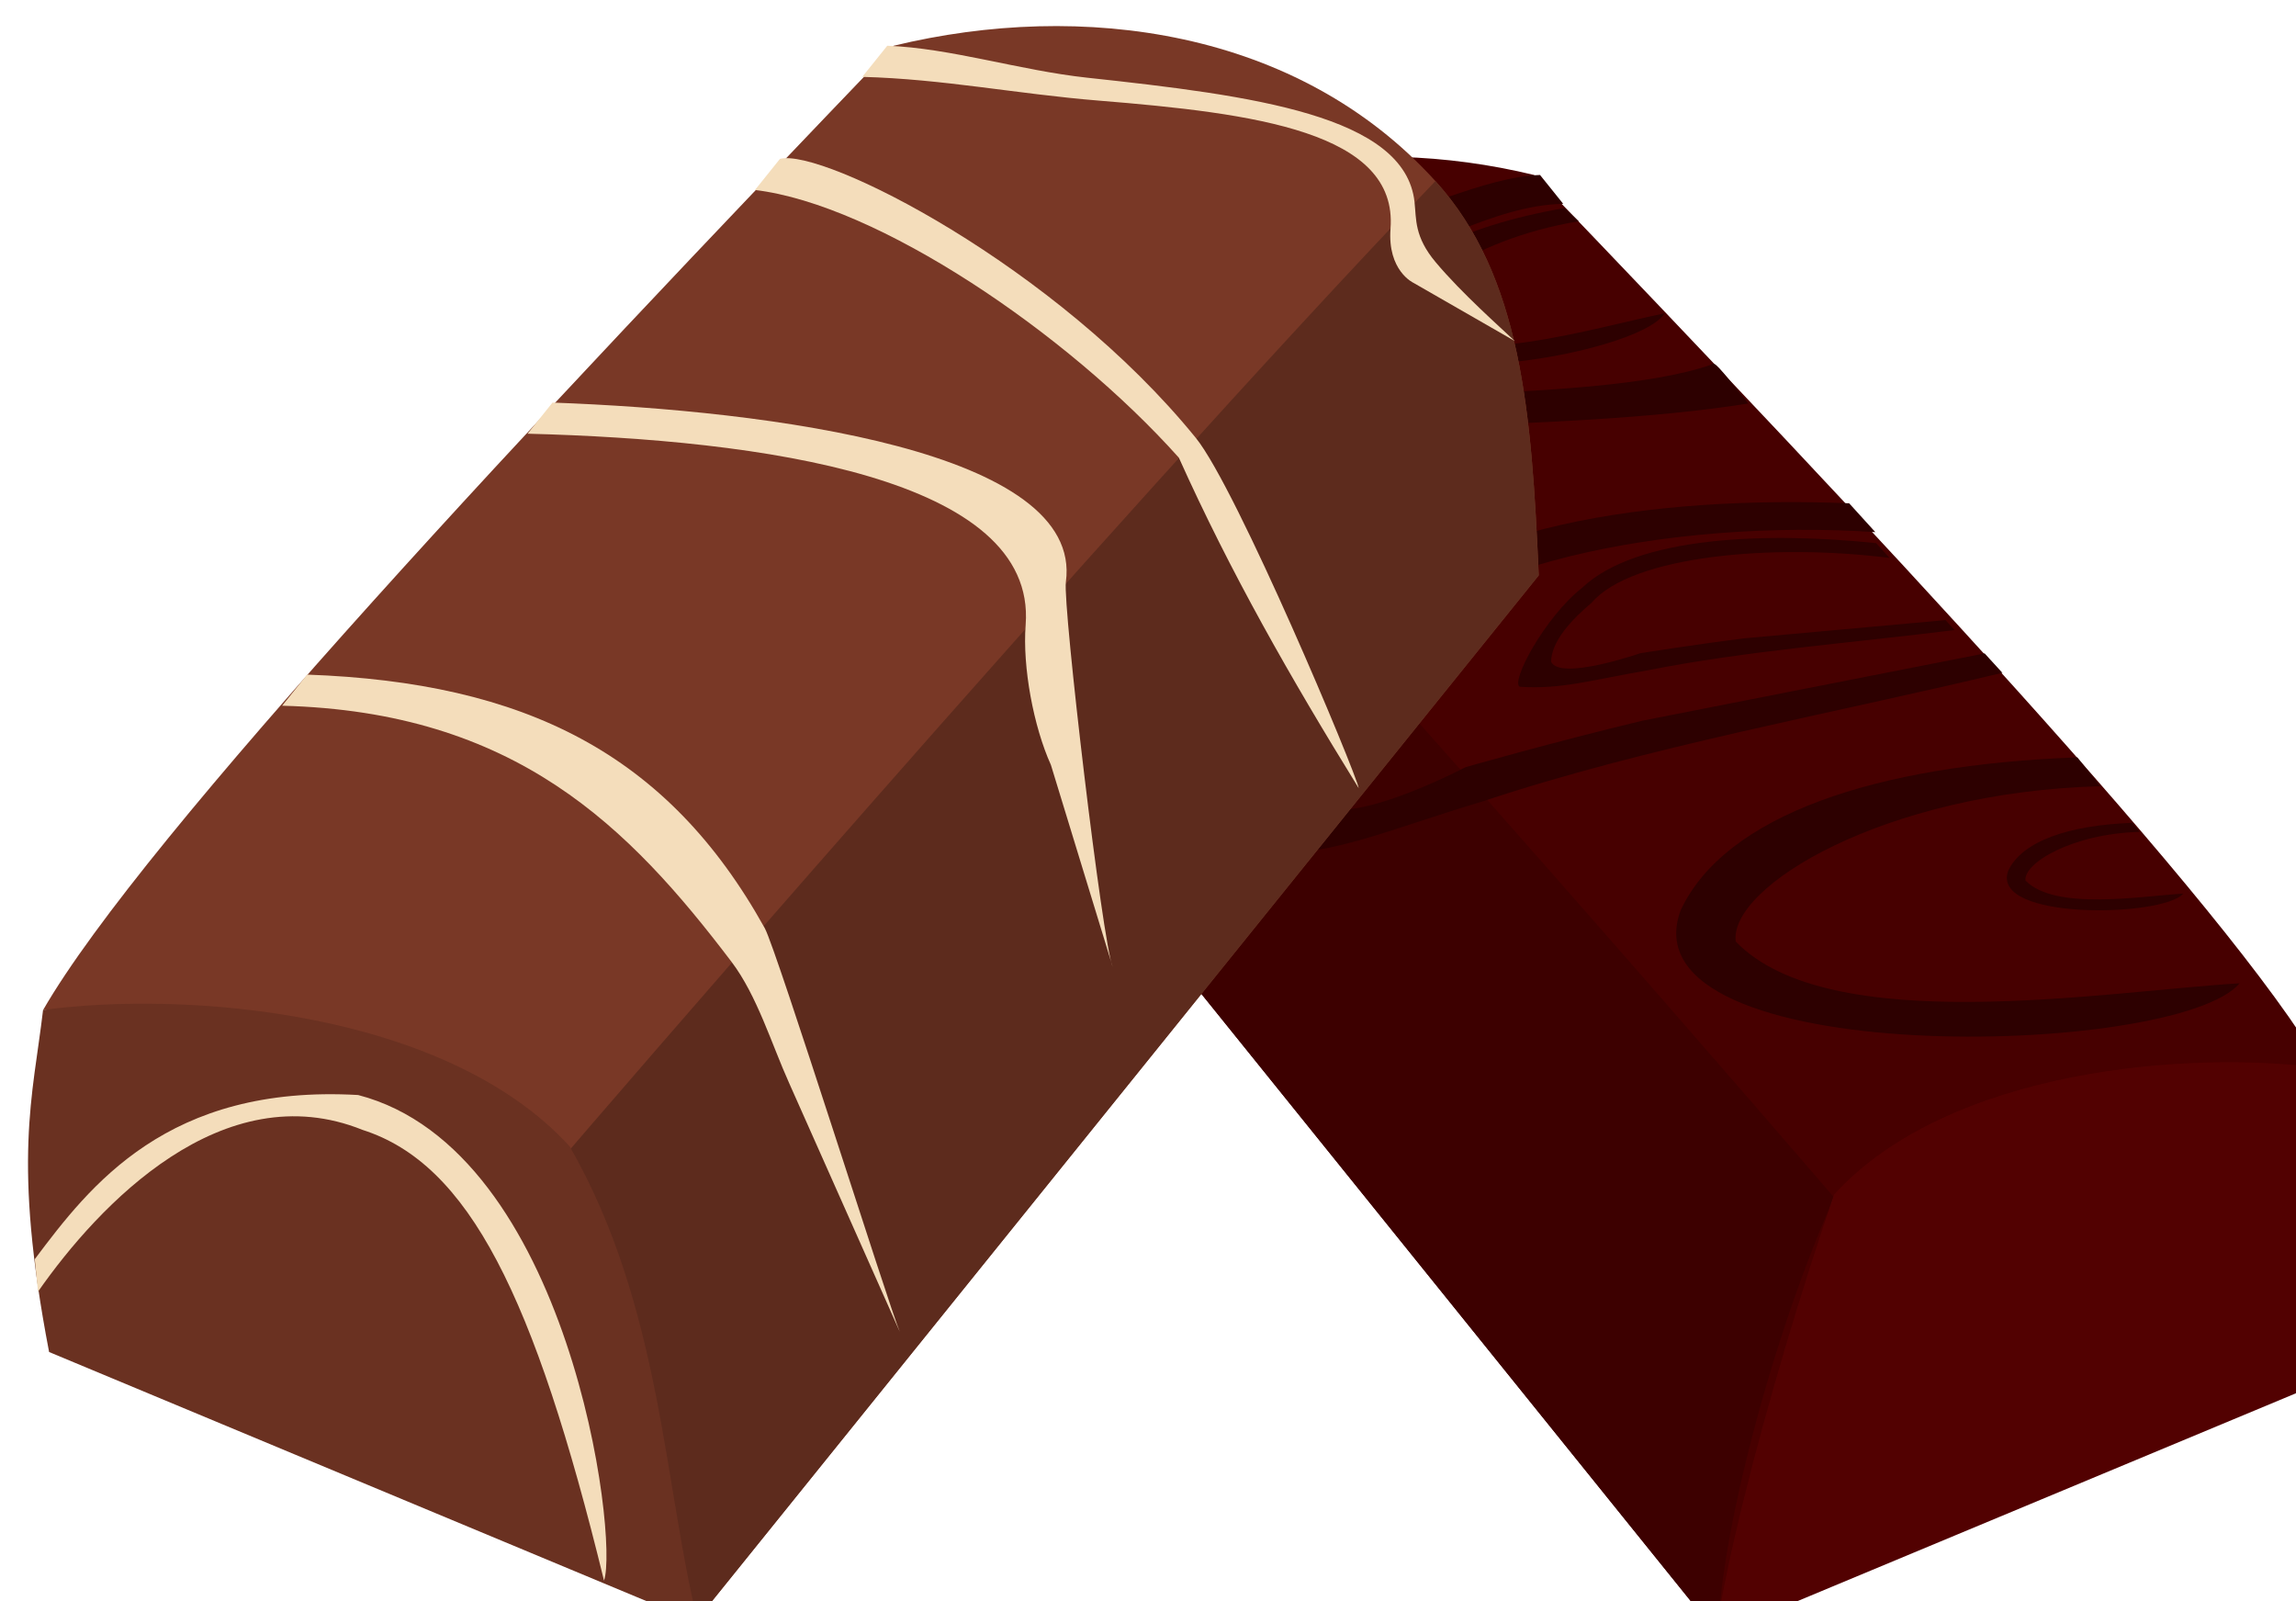
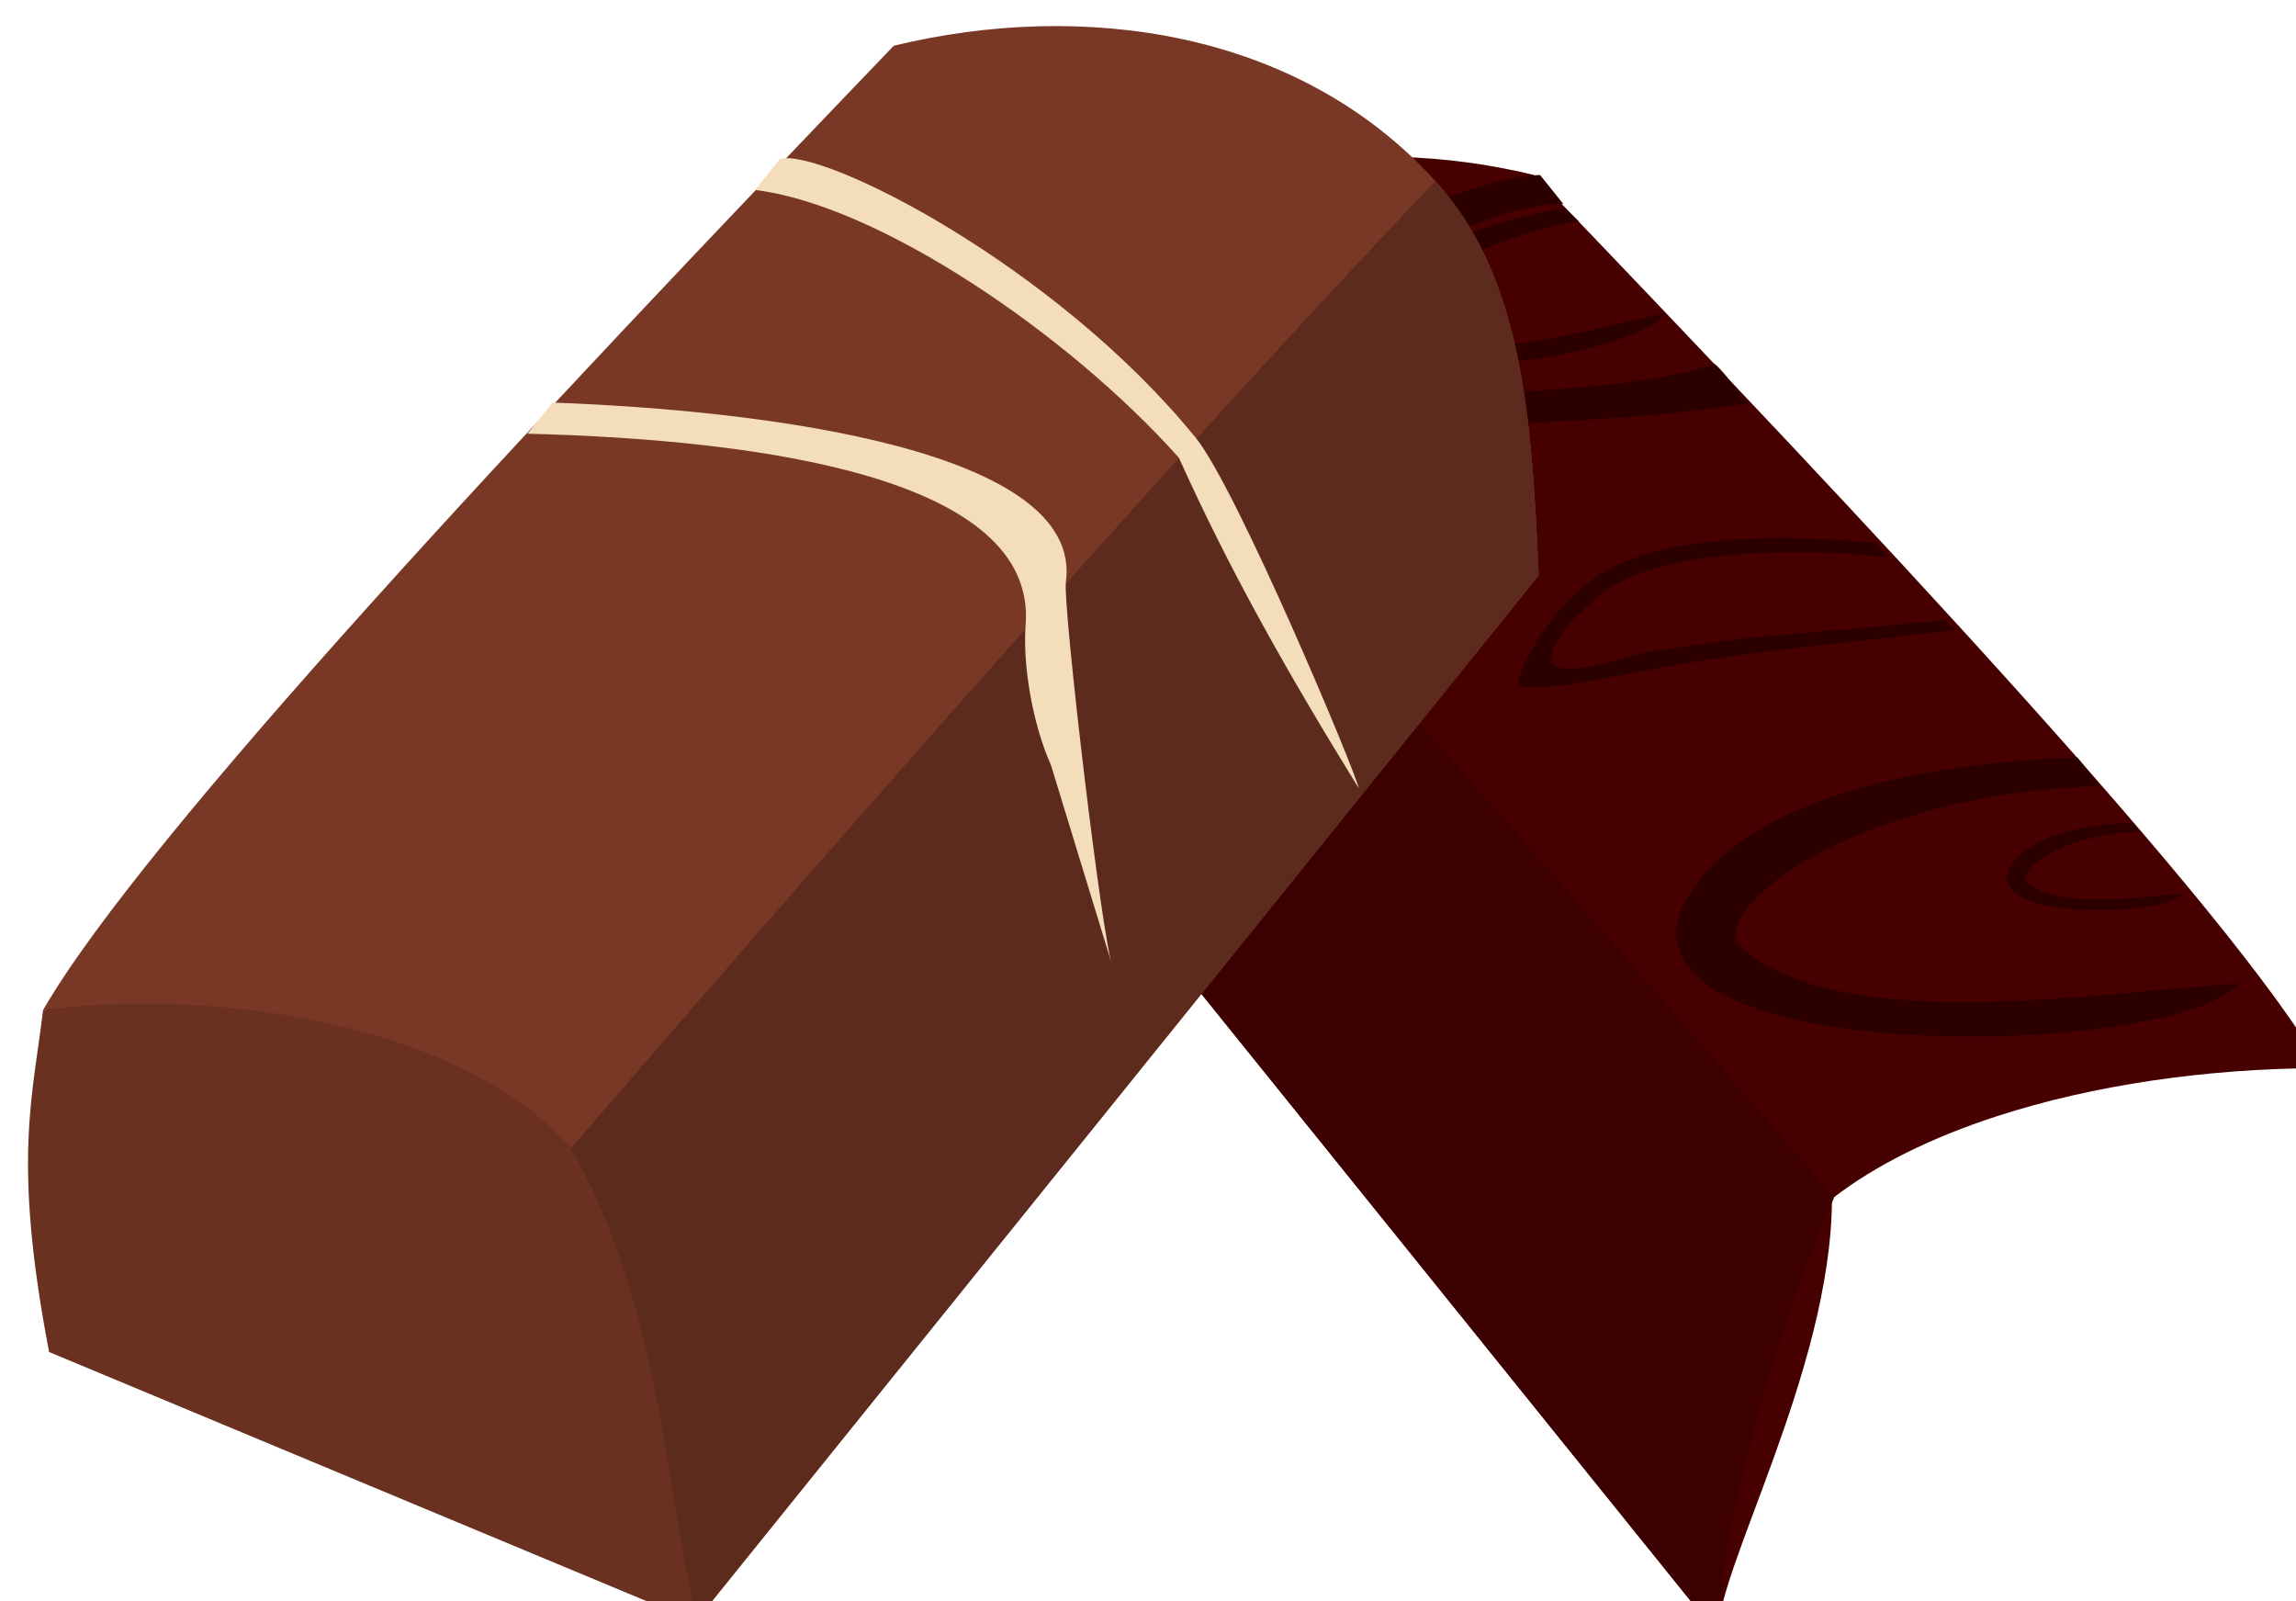
<svg xmlns="http://www.w3.org/2000/svg" xmlns:ns1="http://www.inkscape.org/namespaces/inkscape" xmlns:ns2="http://sodipodi.sourceforge.net/DTD/sodipodi-0.dtd" width="375.865mm" height="262.066mm" viewBox="0 0 375.865 262.066" version="1.1" id="svg8" ns1:version="0.92.4 (5da689c313, 2019-01-14)" ns2:docname="Bonbon čokoládový.svg">
  <defs id="defs2">
    <ns1:path-effect effect="spiro" id="path-effect1005" is_visible="true" />
    <style type="text/css" id="style2">
    .fil0 {fill:#FFF5D8}
    .fil5 {fill:#E8BB72}
    .fil3 {fill:#F5ECC3}
    .fil6 {fill:#DAC477}
    .fil2 {fill:#630808}
    .fil4 {fill:#96BD49}
    .fil1 {fill:#E83F3F}
   </style>
    <style type="text/css" id="style2-9">
    .fil3 {fill:black;fill-rule:nonzero}
    .fil1 {fill:#BA855A;fill-rule:nonzero}
    .fil5 {fill:#BC976C;fill-rule:nonzero}
    .fil4 {fill:#CCAA79;fill-rule:nonzero}
    .fil7 {fill:#CCAA7A;fill-rule:nonzero}
    .fil6 {fill:#D7B985;fill-rule:nonzero}
    .fil0 {fill:#DDC8B1;fill-rule:nonzero}
    .fil2 {fill:white;fill-rule:nonzero}
   </style>
    <style type="text/css" id="style2-4">
    .fil2 {fill:#B00202}
    .fil0 {fill:#662E12;fill-rule:nonzero}
    .fil6 {fill:#AAA494;fill-rule:nonzero}
    .fil8 {fill:#BFB7A5;fill-rule:nonzero}
    .fil5 {fill:#D8D8D8;fill-rule:nonzero}
    .fil1 {fill:#D90909;fill-rule:nonzero}
    .fil7 {fill:#E5E1DA;fill-rule:nonzero}
    .fil4 {fill:#E6E6E6;fill-rule:nonzero}
    .fil3 {fill:#F4F2F2;fill-rule:nonzero}
    .fil9 {fill:white;fill-rule:nonzero}
   </style>
    <style type="text/css" id="style2-2">
    .fil1 {fill:#BC976C;fill-rule:nonzero}
    .fil2 {fill:#CCAA79;fill-rule:nonzero}
    .fil5 {fill:#CCAA7A;fill-rule:nonzero}
    .fil3 {fill:#D7B985;fill-rule:nonzero}
    .fil0 {fill:#E5D455;fill-rule:nonzero}
    .fil4 {fill:#FCED56;fill-rule:nonzero}
   </style>
    <style type="text/css" id="style2-3">
    .fil4 {fill:#E4DF9E;fill-rule:nonzero}
    .fil5 {fill:#5E8015;fill-rule:nonzero}
    .fil3 {fill:#B26118;fill-rule:nonzero}
    .fil1 {fill:#CCCCCC;fill-rule:nonzero}
    .fil2 {fill:#E2B524;fill-rule:nonzero}
    .fil0 {fill:white;fill-rule:nonzero}
   </style>
    <style type="text/css" id="style2-91">
    .fil0 {fill:#FEFEFE}
    .fil9 {fill:#FFED00}
    .fil2 {fill:#BC976C;fill-rule:nonzero}
    .fil3 {fill:#CCAA79;fill-rule:nonzero}
    .fil6 {fill:#CCAA7A;fill-rule:nonzero}
    .fil4 {fill:#D7B985;fill-rule:nonzero}
    .fil1 {fill:#E5D455;fill-rule:nonzero}
    .fil5 {fill:#FCED56;fill-rule:nonzero}
    .fil7 {fill:#ADDDF6;}
    .fil8 {fill:#40A4B1;}
   </style>
    <style type="text/css" id="style2-37">
    .fil0 {fill:#EC9322}
    .fil2 {fill:#F4D3B8;fill-rule:nonzero}
    .fil1 {fill:#F7E0CB;fill-rule:nonzero}
    .fil3 {fill:white;fill-rule:nonzero}
   </style>
    <style type="text/css" id="style2-6">
    .fil2 {fill:#86BE57}
    .fil0 {fill:#EDAF4B}
    .fil3 {fill:#D39439;fill-rule:nonzero}
    .fil1 {fill:#EDAF4B;fill-rule:nonzero}
   </style>
    <style type="text/css" id="style2-79">
    .fil3 {fill:black;fill-rule:nonzero}
    .fil10 {fill:#99816B;fill-rule:nonzero}
    .fil11 {fill:#AF987E;fill-rule:nonzero}
    .fil6 {fill:#B7A18A;fill-rule:nonzero}
    .fil1 {fill:#BA855A;fill-rule:nonzero}
    .fil7 {fill:#CCBAA3;fill-rule:nonzero}
    .fil9 {fill:#D3C2B2;fill-rule:nonzero}
    .fil0 {fill:#DDC8B1;fill-rule:nonzero}
    .fil8 {fill:#E0CFB8;fill-rule:nonzero}
    .fil4 {fill:#E5D6C6;fill-rule:nonzero}
    .fil5 {fill:#EFE5DC;fill-rule:nonzero}
    .fil2 {fill:white;fill-rule:nonzero}
   </style>
    <style type="text/css" id="style2-1">
    .str0 {stroke:white;stroke-width:70.56}
    .fil10 {fill:#6A1B13;fill-rule:nonzero}
    .fil2 {fill:#948D78;fill-rule:nonzero}
    .fil4 {fill:#AB9A5C;fill-rule:nonzero}
    .fil7 {fill:#D1C492;fill-rule:nonzero}
    .fil8 {fill:#E6E6E6;fill-rule:nonzero}
    .fil3 {fill:#EAE7E1;fill-rule:nonzero}
    .fil9 {fill:#EFB59E;fill-rule:nonzero}
    .fil1 {fill:#EFEAE1;fill-rule:nonzero}
    .fil5 {fill:#F2F2F2;fill-rule:nonzero}
    .fil6 {fill:#F7F1F0;fill-rule:nonzero}
    .fil0 {fill:white;fill-rule:nonzero}
   </style>
    <style type="text/css" id="style2-4-3">
    .fil4 {fill:#C1AA6F;fill-rule:nonzero}
    .fil2 {fill:#CEB880;fill-rule:nonzero}
    .fil5 {fill:#E0B13D;fill-rule:nonzero}
    .fil1 {fill:#E2AF10;fill-rule:nonzero}
    .fil0 {fill:#E5D19A;fill-rule:nonzero}
    .fil3 {fill:#E8D3A0;fill-rule:nonzero}
   </style>
    <style type="text/css" id="style2-42">
    .fil0 {fill:#628C2C;fill-rule:nonzero}
    .fil1 {fill:#914E1D;fill-rule:nonzero}
    .fil2 {fill:#C18761;fill-rule:nonzero}
    .fil3 {fill:#D1AA8F;fill-rule:nonzero}
   </style>
    <style type="text/css" id="style2-2-7">
    .fil1 {fill:#160901;fill-rule:nonzero}
    .fil0 {fill:#331704;fill-rule:nonzero}
    .fil2 {fill:#5B2A08;fill-rule:nonzero}
    .fil7 {fill:#628C2C;fill-rule:nonzero}
    .fil6 {fill:#6D0707;fill-rule:nonzero}
    .fil4 {fill:gray;fill-rule:nonzero}
    .fil8 {fill:#914E1D;fill-rule:nonzero}
    .fil5 {fill:#A01010;fill-rule:nonzero}
    .fil9 {fill:#C18761;fill-rule:nonzero}
    .fil10 {fill:#D1AA8F;fill-rule:nonzero}
    .fil3 {fill:#D1CCC9;fill-rule:nonzero}
   </style>
    <style type="text/css" id="style2-7">
    .fil3 {fill:black;fill-rule:nonzero}
    .fil10 {fill:#99816B;fill-rule:nonzero}
    .fil11 {fill:#AF987E;fill-rule:nonzero}
    .fil6 {fill:#B7A18A;fill-rule:nonzero}
    .fil1 {fill:#BA855A;fill-rule:nonzero}
    .fil7 {fill:#CCBAA3;fill-rule:nonzero}
    .fil9 {fill:#D3C2B2;fill-rule:nonzero}
    .fil0 {fill:#DDC8B1;fill-rule:nonzero}
    .fil8 {fill:#E0CFB8;fill-rule:nonzero}
    .fil4 {fill:#E5D6C6;fill-rule:nonzero}
    .fil5 {fill:#EFE5DC;fill-rule:nonzero}
    .fil2 {fill:white;fill-rule:nonzero}
   </style>
  </defs>
  <ns2:namedview id="base" pagecolor="#ffffff" bordercolor="#666666" borderopacity="1.0" ns1:pageopacity="0.0" ns1:pageshadow="2" ns1:zoom="0.24748737" ns1:cx="537.23885" ns1:cy="625.80738" ns1:document-units="mm" ns1:current-layer="layer1-5" showgrid="false" showguides="true" ns1:window-width="1920" ns1:window-height="1001" ns1:window-x="-9" ns1:window-y="-9" ns1:window-maximized="1" />
  <g ns1:label="Vrstva 1" ns1:groupmode="layer" id="layer1" transform="translate(-180.384,-83.501)">
    <g ns1:label="Vrstva 1" ns1:groupmode="layer" transform="matrix(1.273,0,0,1.273,-57.224,-90.301)" id="layer1-8">
      <g ns1:label="Vrstva 1" ns1:groupmode="layer" transform="matrix(0.265,0,0,0.265,-281.754,13.397)" id="layer1-3">
        <g transform="matrix(0.265,0,0,0.265,-1670.96,-3621.75)" id="Vrstva_x0020_1-0">
          <g ns1:label="Vrstva 1" ns1:groupmode="layer" transform="matrix(3.438,0,0,3.438,9651.56,14900.6)" id="layer1-0">
            <g transform="matrix(0.265,0,0,0.265,-2753.22,-3616.58)" id="Vrstva_x0020_1-5">
              <g transform="matrix(1.099,0,0,1.099,-2249.98,-515.902)" id="Vrstva_x0020_1-2">
                <g transform="translate(-263.625,-1339.03)" id="Vrstva_x0020_1">
                  <g ns1:label="Vrstva 1" ns1:groupmode="layer" transform="matrix(19.134,0,0,19.134,9703.75,11265.5)" id="layer1-07">
                    <g transform="matrix(1.326,0,0,-1.326,97.033,134.687)" id="g1185" />
                    <g transform="matrix(1.326,0,0,-1.326,196.473,154.227)" id="g1189" />
                    <g transform="matrix(1.326,0,0,-1.326,24.279,160.689)" style="fill:#a05a2c;fill-opacity:1" id="g1205" />
                    <g transform="matrix(1.326,0,0,1.326,237.269,302.399)" style="fill:#a05a2c" id="g1217" />
                    <g ns1:label="Vrstva 1" ns1:groupmode="layer" transform="matrix(0.464,0,0,0.464,42.612,-20.102)" id="layer1-5">
                      <g ns1:label="Vrstva 1" ns1:groupmode="layer" transform="matrix(1.053,0,0,1.053,576.648,-35.015)" id="layer1-7" />
                      <path ns1:connector-curvature="0" d="m 707.165,572.381 c 1.355,-30.896 3.245,-57.052 19.716,-75.215 26.239,-28.932 67.417,-34.514 103.337,-25.814 67.923,70.779 143.068,150.627 162.301,183.957 -23.99,0.066 -47.304,3.547 -66.836,9.878 -13.517,4.381 -25.223,10.128 -34.089,17.052 -0.084,35.531 -24.408,77.623 -23.396,89.914 z" style="fill:#470000;fill-opacity:1;fill-rule:nonzero;stroke:none;stroke-width:2.279" id="path3867-3-8" ns2:nodetypes="csccsccc" />
                      <path ns1:connector-curvature="0" d="m 707.165,572.381 c 1.355,-30.896 3.245,-57.052 19.716,-75.215 63.75,66.658 165.167,184.807 165.167,184.807 -12.783,28.401 -23.737,70.667 -23.849,90.179 z" style="fill:#3d0000;fill-opacity:1;fill-rule:nonzero;stroke:none;stroke-width:2.279" id="path3867-3-5-1" ns2:nodetypes="ccccc" />
                      <g transform="matrix(-2.279,0,0,-2.279,992.253,781.647)" id="g3873-4-9" style="fill:#520101;fill-opacity:1">
-                         <path ns1:connector-curvature="0" d="M 0.389,26.813 54.71,4.166 C 53.555,11.546 51.07,21.098 48.556,29.612 46.922,35.144 45.276,40.237 43.973,44.011 33.615,55.375 11.825,57.064 -0.117,55.44 -0.964,48.183 -2.705,42.936 0.389,26.813 Z" style="fill:#520101;fill-opacity:1;fill-rule:nonzero;stroke:none" id="path3875-3-1" ns2:nodetypes="ccsccc" />
-                       </g>
+                         </g>
                      <g transform="matrix(-1.025,-0.249,0.249,-1.025,946.819,599.995)" id="g3869-6-3" style="fill:#2d0000;fill-opacity:1">
                        <path ns1:connector-curvature="0" d="M 0.533,2.549 C 41.36,-8.536 66.438,-33.693 62.588,-43.74 40.325,-57.856 -9.735,-36.191 -34.955,-28.435 -26.395,-45.609 78.237,-73.508 74.491,-40.376 70.448,-20.24 44.16,-3.727 6.258,6.953 Z" style="fill:#2d0000;fill-opacity:1;fill-rule:nonzero;stroke:none" id="path3871-5-3" ns2:nodetypes="cccccc" />
                      </g>
                      <g transform="matrix(-1.025,-0.249,0.249,-1.025,900.44,547.661)" id="g3869-6-9-38" style="fill:#2d0000;fill-opacity:1">
-                         <path ns1:connector-curvature="0" d="M 0.533,2.549 C 39.771,-4.261 83.21,-24.069 89.804,-46.623 c 4.114,-8.694 7.657,-18.992 5.022,-27.073 -5.351,-6.642 -27.357,12.748 -27.357,12.748 0,0 -15.363,8.75 -31.482,17.008 l -61.787,28.513 -4.264,-2.864 c 31.08,-15.937 64.048,-30.415 92.608,-48.298 17.175,-10.063 25.207,-16.748 38.88,-20.16 3.682,0.639 1.513,29.291 -6.545,44.856 C 84.358,-16.08 43.37,-0.525 6.829,6.814 Z" style="fill:#2d0000;fill-opacity:1;fill-rule:nonzero;stroke:none" id="path3871-5-4-11" ns2:nodetypes="cccccccccccc" />
-                       </g>
+                         </g>
                      <g transform="matrix(-1.025,-0.249,0.249,-1.025,836.139,480.037)" id="g3869-6-9-3-8" style="fill:#2d0000;fill-opacity:1">
                        <path ns1:connector-curvature="0" d="M 0.533,2.549 C 14.55,-1.242 23.84,-13.225 37.887,-17.87 c 26.876,-8.889 45.34,-12.524 49.056,-28.844 2.824,-8.99 3.19,-18.663 3.19,-18.663 -13.824,3.11 -13.981,4.896 -20.707,7.318 -24.571,13.431 -83.006,23.187 -104.376,36.886 -0.536,0.841 -1.142,0.278 -8.865,-5.633 35.975,-15.054 87.087,-23.901 105.55,-36.582 18.81,-11.15 34.653,-17.688 34.511,-15.186 3.508,4.676 1.438,31.334 -3.945,35.518 -6.193,21.109 -24.408,22.207 -52.74,32.419 C 28.019,-6.478 17.229,3.862 6.258,6.953 Z" style="fill:#2d0000;fill-opacity:1;fill-rule:nonzero;stroke:none" id="path3871-5-4-1-2" ns2:nodetypes="ccccccccccccc" />
                      </g>
                      <g transform="matrix(-0.548,-0.056,0.056,-0.548,839.575,482.315)" id="g3869-6-3-8" style="fill:#2d0000;fill-opacity:1">
                        <path ns1:connector-curvature="0" d="M 0.533,2.549 C 41.36,-8.536 66.438,-33.693 62.588,-43.74 40.325,-57.856 -9.735,-36.191 -34.955,-28.435 -26.395,-45.609 78.237,-73.508 74.491,-40.376 70.448,-20.24 44.16,-3.727 6.258,6.953 Z" style="fill:#2d0000;fill-opacity:1;fill-rule:nonzero;stroke:none" id="path3871-5-3-1" ns2:nodetypes="cccccc" />
                      </g>
                      <g transform="matrix(-0.576,-0.16,0.202,-0.478,903.24,551.533)" id="g3869-6-9-38-1" style="fill:#2d0000;fill-opacity:1">
                        <path ns1:connector-curvature="0" d="M 0.533,2.549 C 39.771,-4.261 83.21,-24.069 89.804,-46.623 c 4.114,-8.694 7.657,-18.992 5.022,-27.073 -5.351,-6.642 -27.357,12.748 -27.357,12.748 0,0 -15.363,8.75 -31.482,17.008 l -61.787,28.513 -4.264,-2.864 c 31.08,-15.937 64.048,-30.415 92.608,-48.298 17.175,-10.063 25.207,-16.748 38.88,-20.16 3.682,0.639 1.513,29.291 -6.545,44.856 C 84.358,-16.08 43.37,-0.525 6.829,6.814 Z" style="fill:#2d0000;fill-opacity:1;fill-rule:nonzero;stroke:none" id="path3871-5-4-11-0" ns2:nodetypes="cccccccccccc" />
                      </g>
                      <path ns1:connector-curvature="0" d="M 831.194,553.82 C 829.731,520.46 827.69,492.218 809.905,472.607 781.574,441.368 737.111,435.34 698.326,444.734 624.986,521.158 543.848,607.375 523.08,643.363 c 44.141,-2.69 87.322,7.315 108.974,29.077 28.706,28.852 26.355,83.814 25.262,97.085 z" style="fill:#793826;fill-opacity:1;fill-rule:nonzero;stroke:none;stroke-width:2.461" id="path3867-3" ns2:nodetypes="csccscc" />
                      <path ns1:connector-curvature="0" d="m 831.194,553.82 c -1.463,-33.361 -3.503,-61.602 -21.289,-81.213 -68.834,71.974 -178.339,199.547 -178.339,199.547 9.575,16.794 21.891,72.232 25.751,97.372 z" style="fill:#5d2b1d;fill-opacity:1;fill-rule:nonzero;stroke:none;stroke-width:2.461" id="path3867-3-5" ns2:nodetypes="ccccc" />
                      <g transform="matrix(2.461,0,0,-2.461,523.369,779.776)" id="g3873-4" style="fill:#6a3121;fill-opacity:1">
                        <path ns1:connector-curvature="0" d="M 0.389,26.813 54.71,4.166 C 51.846,15.568 51.667,30.569 43.973,44.011 33.615,55.375 11.825,57.064 -0.117,55.44 -0.964,48.183 -2.705,42.936 0.389,26.813 Z" style="fill:#6a3121;fill-opacity:1;fill-rule:nonzero;stroke:none" id="path3875-3" ns2:nodetypes="ccccc" />
                      </g>
                      <g transform="matrix(1.106,-0.269,-0.269,-1.106,572.426,583.636)" id="g3869-6" style="fill:#f4ddbb;fill-opacity:1">
-                         <path ns1:connector-curvature="0" d="M 0.533,2.549 C 41.319,-8.489 56.347,-33.533 68.61,-61.701 c 3.062,-7.034 3.541,-16.332 4.955,-23.845 l 8.814,-48.401 c -0.796,4.647 -5.335,72.565 -6.482,76.732 C 66.286,-22.283 44.16,-3.727 6.258,6.953 Z" style="fill:#f4ddbb;fill-opacity:1;fill-rule:nonzero;stroke:none" id="path3871-5" ns2:nodetypes="csccscc" />
-                       </g>
+                         </g>
                      <g transform="matrix(1.106,-0.269,-0.269,-1.106,622.982,527.606)" id="g3869-6-9" style="fill:#f4ddbb;fill-opacity:1">
                        <path ns1:connector-curvature="0" d="M 0.533,2.549 C 41.369,-8.496 88.246,-26.955 79.954,-52.361 77.573,-59.654 76.99,-70.568 78.404,-78.081 l 2.23,-38.16 c -0.796,4.647 6.647,65.677 8.227,69.7 8.734,22.229 -44.701,42.815 -82.604,53.494 z" style="fill:#f4ddbb;fill-opacity:1;fill-rule:nonzero;stroke:none" id="path3871-5-4" ns2:nodetypes="csccscc" />
                      </g>
                      <g transform="matrix(1.106,-0.269,-0.269,-1.106,669.833,477.408)" id="g3869-6-4" style="fill:#f4ddbb;fill-opacity:1">
                        <path ns1:connector-curvature="0" d="M 0.533,2.549 C 21.394,-5.235 49.319,-35.886 63.626,-62.65 c 4.155,-22.355 10.171,-43.32 17.495,-65.807 0.21,2.669 -8.602,57.887 -13.658,68.539 C 50.234,-23.622 14.261,7.057 6.258,6.953 Z" style="fill:#f4ddbb;fill-opacity:1;fill-rule:nonzero;stroke:none" id="path3871-5-5" ns2:nodetypes="cccscc" />
                      </g>
                      <g transform="matrix(1.106,-0.269,-0.269,-1.106,691.934,454.11)" id="g3869-6-9-3" style="fill:#f4ddbb;fill-opacity:1">
-                         <path ns1:connector-curvature="0" d="M 0.533,2.549 C 14.55,-1.242 27.059,-7.094 41.105,-11.74 c 26.876,-8.889 51.284,-18.29 45.838,-34.975 -2.38,-7.293 1.712,-10.527 1.712,-10.527 l 15.314,-14.552 c -1.856,2.915 -7.209,10.529 -10.527,17.232 -2.681,5.417 -1.548,8.373 -1.141,11.504 2.032,15.614 -23.921,25.632 -52.253,35.843 C 28.505,-3.053 17.229,3.862 6.258,6.953 Z" style="fill:#f4ddbb;fill-opacity:1;fill-rule:nonzero;stroke:none" id="path3871-5-4-1" ns2:nodetypes="cssccssscc" />
-                       </g>
+                         </g>
                      <g transform="matrix(1.106,-0.269,-0.269,-1.106,535.972,674.375)" id="g3869-6-91" style="fill:#f4ddbb;fill-opacity:1">
-                         <path ns1:connector-curvature="0" d="M -17.497,-20.145 C -3.064,-7.413 24.352,10.294 46.515,-5.591 63.721,-16.11 69.624,-41.956 69.685,-95.155 74.158,-88.19 82.034,-17.933 47.211,0.741 14.163,10.81 -3.864,-3.754 -16.68,-14.295 Z" style="fill:#f4ddbb;fill-opacity:1;fill-rule:nonzero;stroke:none" id="path3871-5-47" ns2:nodetypes="cccccc" />
-                       </g>
+                         </g>
                      <g transform="matrix(-0.321,-0.078,0.078,-0.321,954.963,607.513)" id="g3869-6-3-87" style="fill:#2d0000;fill-opacity:1">
                        <path ns1:connector-curvature="0" d="M 0.533,2.549 C 41.36,-8.536 66.438,-33.693 62.588,-43.74 40.325,-57.856 -9.735,-36.191 -34.955,-28.435 -26.395,-45.609 78.237,-73.508 74.491,-40.376 70.448,-20.24 44.16,-3.727 6.258,6.953 Z" style="fill:#2d0000;fill-opacity:1;fill-rule:nonzero;stroke:none" id="path3871-5-3-4" ns2:nodetypes="cccccc" />
                      </g>
                    </g>
                  </g>
                </g>
              </g>
            </g>
          </g>
        </g>
      </g>
    </g>
  </g>
</svg>